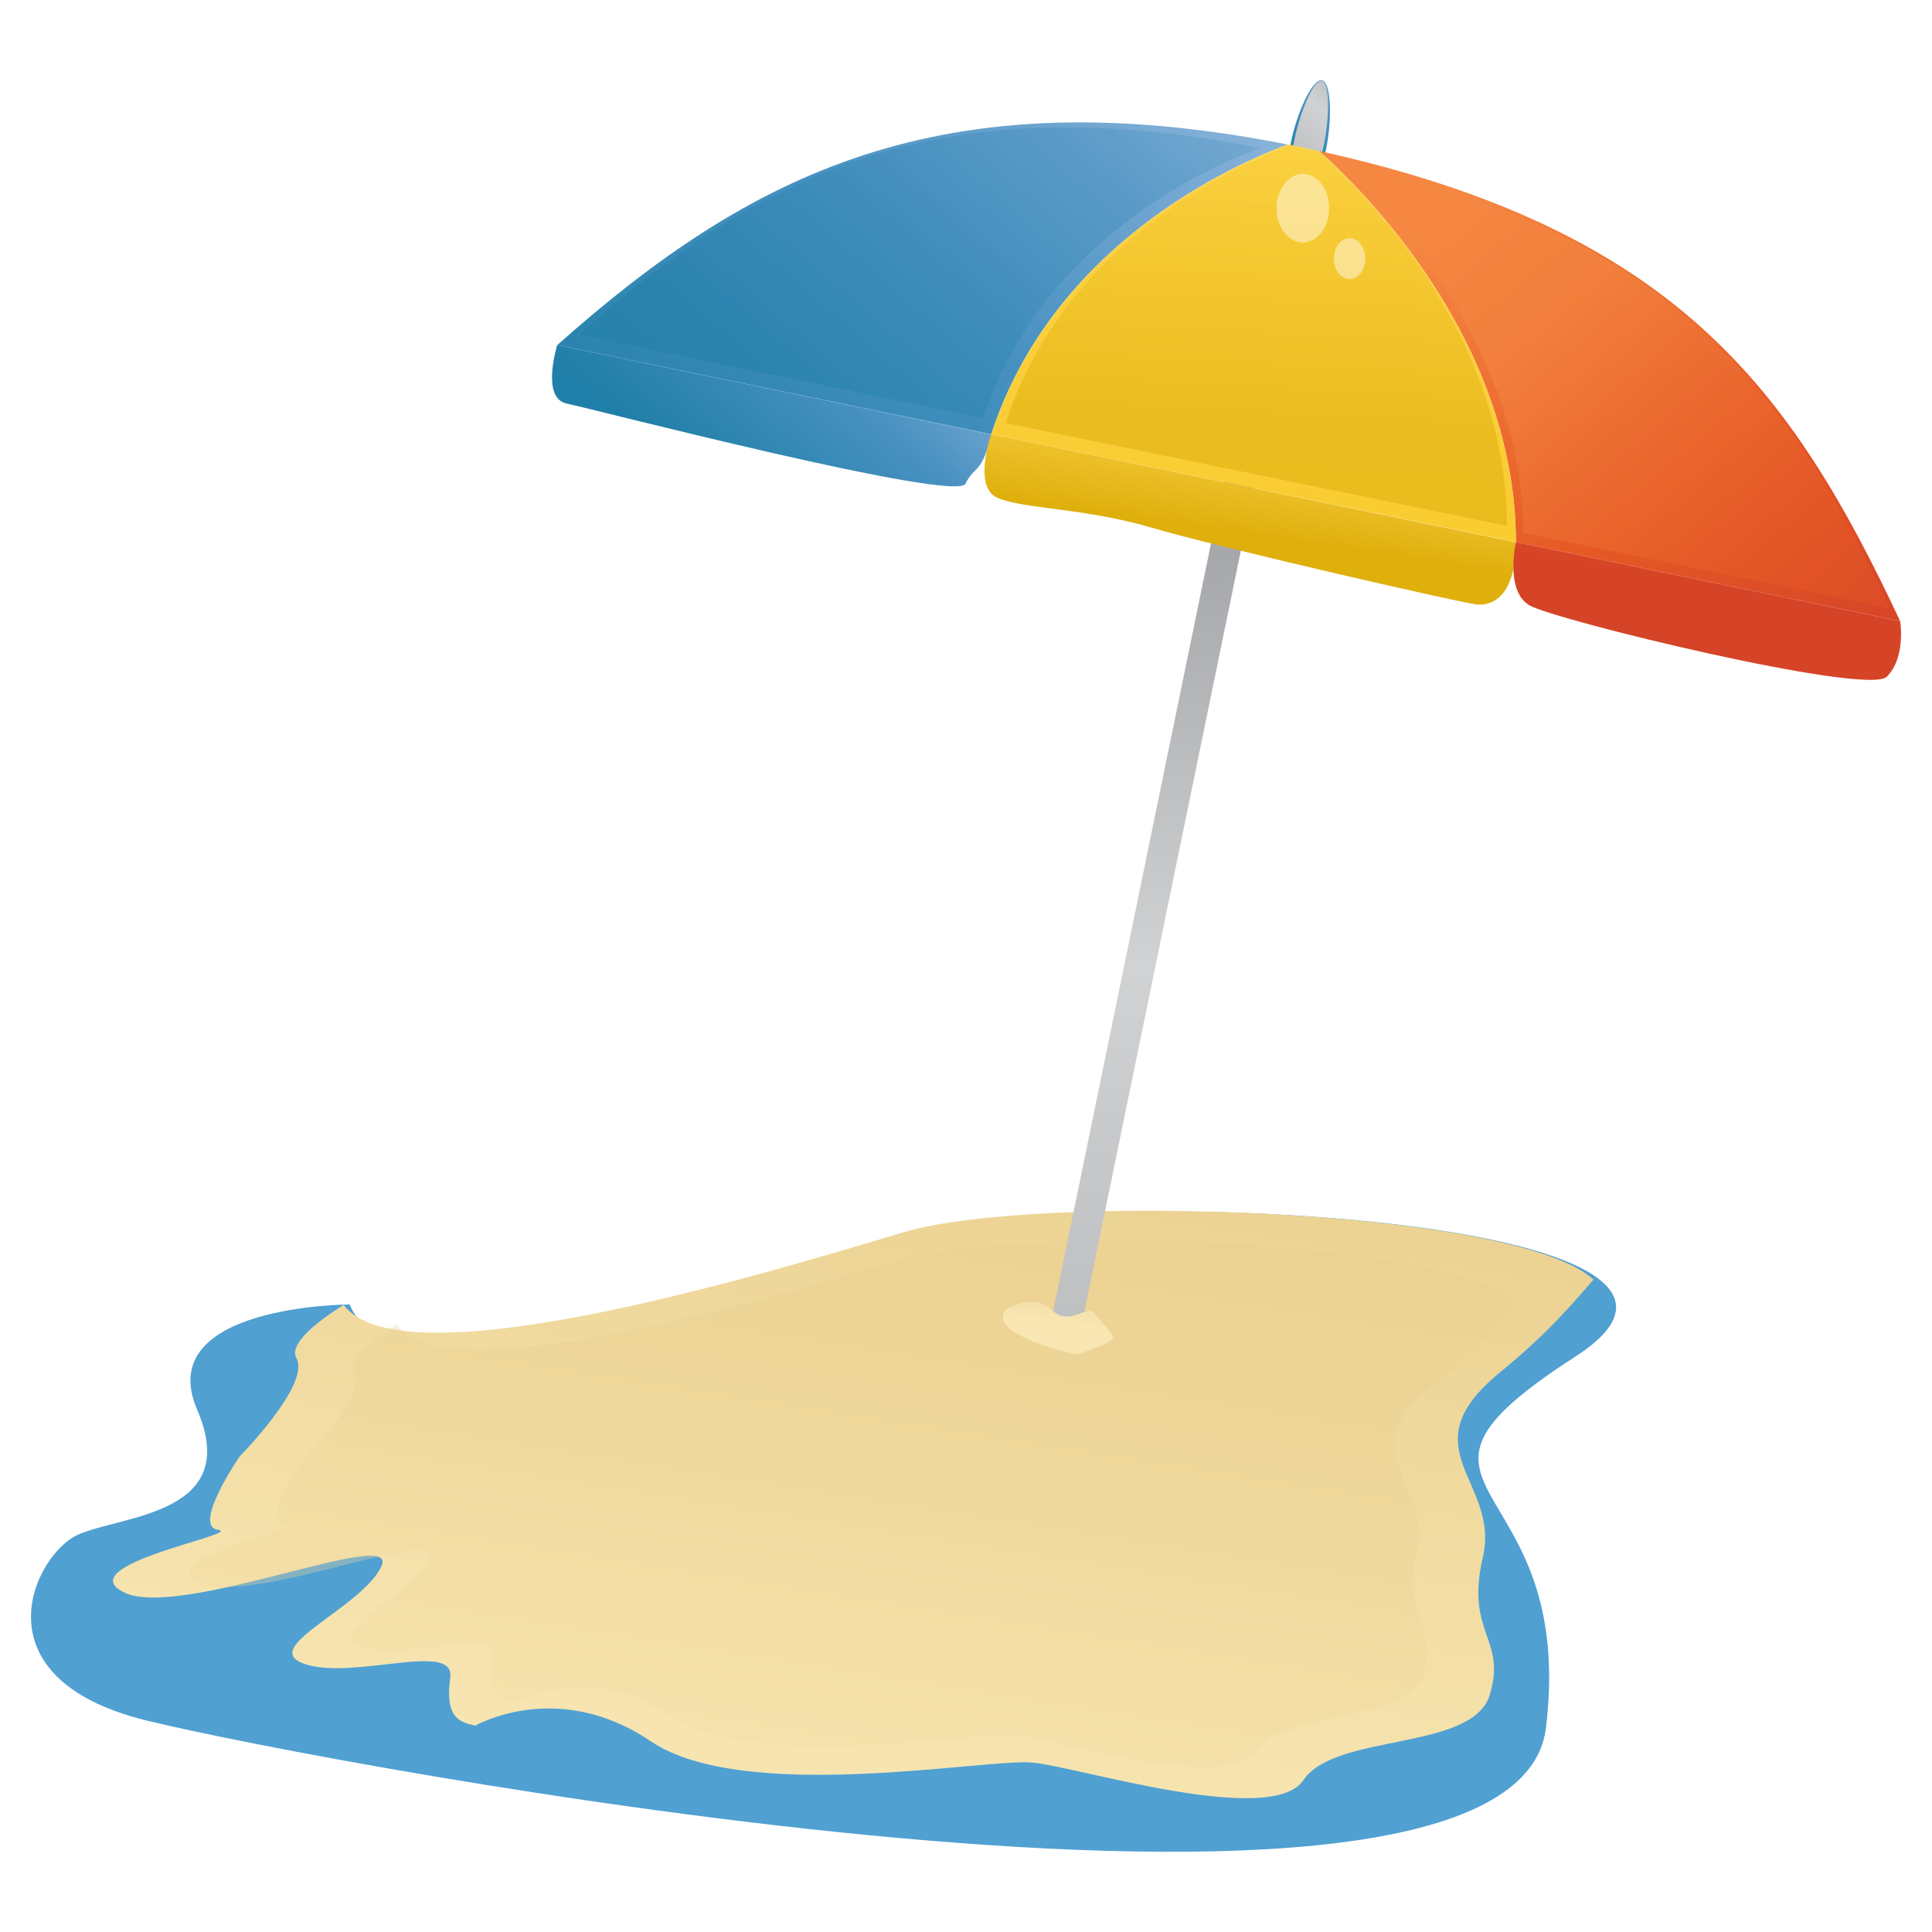
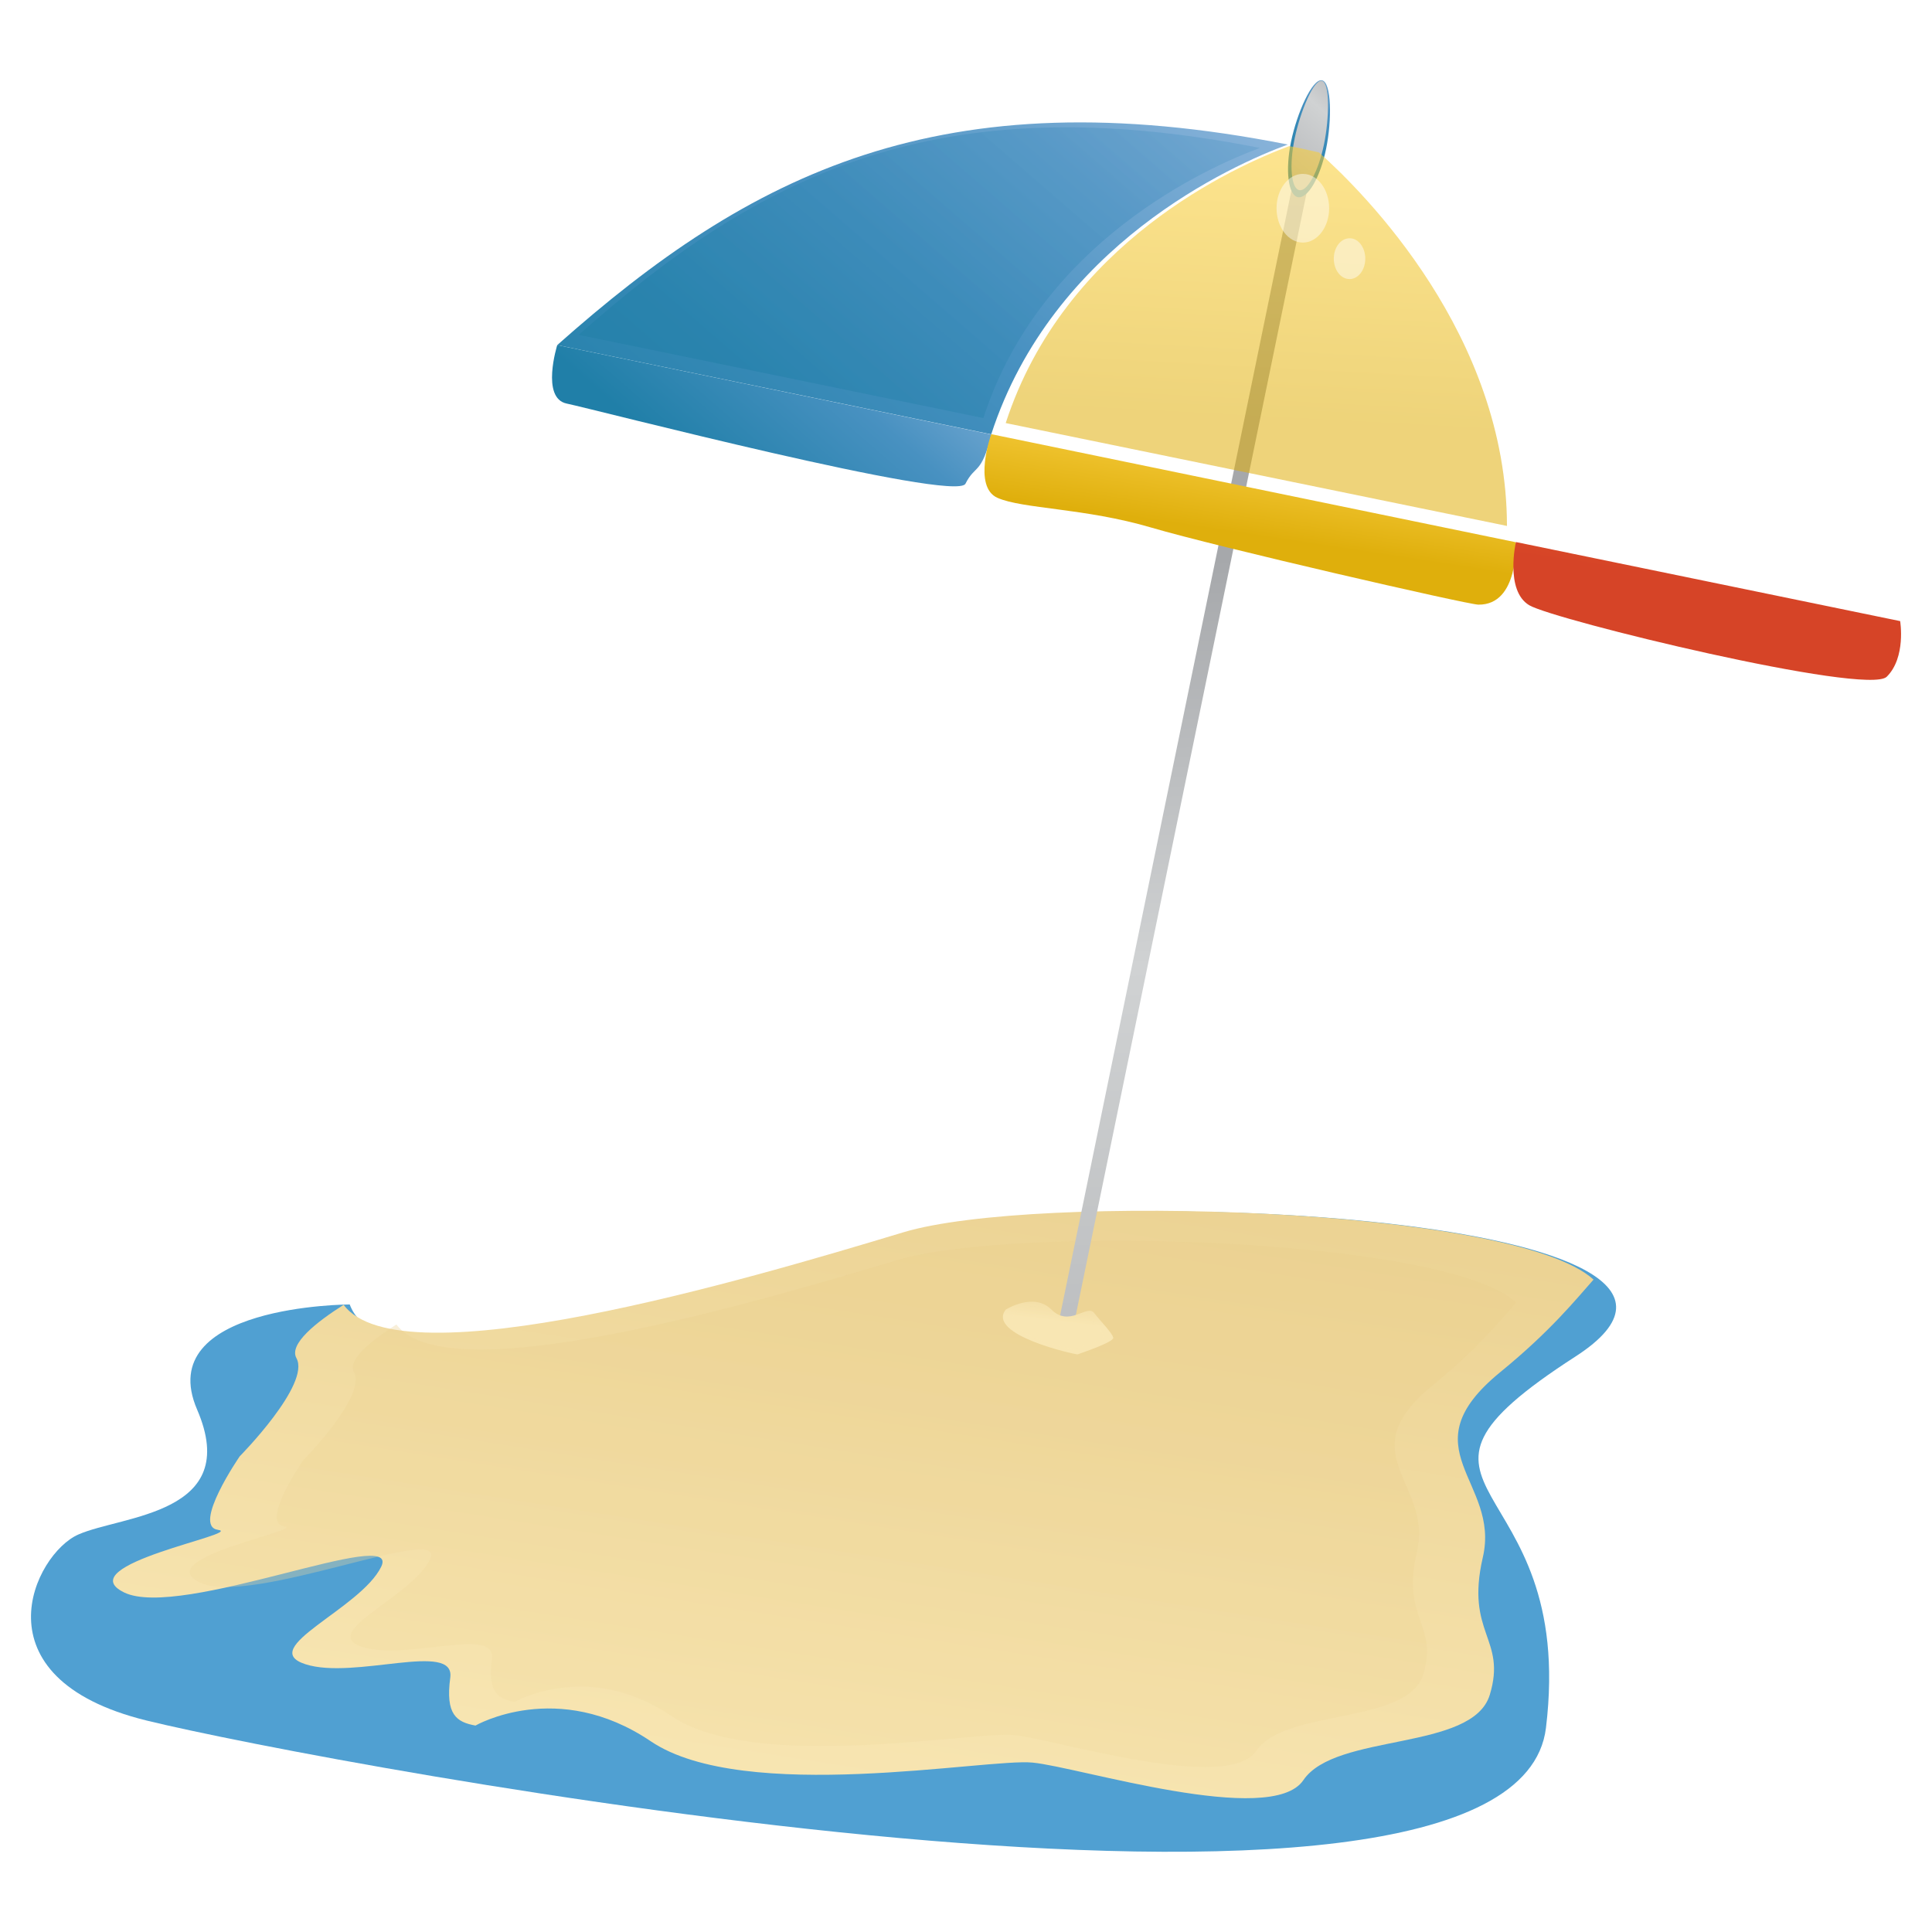
<svg xmlns="http://www.w3.org/2000/svg" version="1.1" x="0px" y="0px" viewBox="0 0 1080 1080" style="enable-background:new 0 0 1080 1080;" xml:space="preserve">
  <style type="text/css">
	.st0{filter:url(#Adobe_OpacityMaskFilter);}
	.st1{mask:url(#SVGID_1_);}
	.st2{fill:url(#SVGID_00000112630854252249935010000005459630277472763540_);}
	.st3{fill:url(#SVGID_00000066501803118030710450000004189641478151370885_);}
	.st4{fill:url(#SVGID_00000019636542793773396770000011269445129189719219_);}
	.st5{filter:url(#Adobe_OpacityMaskFilter_00000048493343660613872950000004662123374342028712_);}
	.st6{fill:#FFFFFF;}
	.st7{mask:url(#SVGID_00000103224087420425577320000002863275040653699733_);}
	.st8{fill:url(#SVGID_00000124851157541300850370000009356075024009423798_);}
	.st9{fill:url(#SVGID_00000022546049897922894560000001353240439299257757_);}
	.st10{fill:url(#SVGID_00000091014342530185100110000005876032516793139377_);}
	.st11{fill:url(#SVGID_00000133500388494025869760000004114933039057117363_);}
	.st12{fill:url(#SVGID_00000115482240419054119080000004185310744566924944_);}
	.st13{fill:url(#SVGID_00000075126369651804772340000002209115340633885317_);}
	.st14{fill:url(#SVGID_00000021088766335608085380000007425782105771137423_);}
	.st15{fill:url(#SVGID_00000056397192586149611170000005787278899226422431_);}
	.st16{fill:url(#SVGID_00000079457232091329265840000015794976944441279670_);}
	.st17{fill:url(#SVGID_00000121258804916546204340000006366331900273030529_);}
	.st18{fill:#FFC300;}
	.st19{fill:#FFE79F;}
	.st20{fill:#E5E5E5;}
	.st21{fill:#CECDCC;}
	.st22{fill:#FFC23A;}
	.st23{fill:#E8A827;}
	.st24{fill:#22B1B6;}
	.st25{fill:#119998;}
	.st26{fill:#63A343;}
	.st27{fill:#5B9140;}
	.st28{fill:#0F8481;}
	.st29{fill:#F9A431;}
	.st30{fill:#4F823C;}
	.st31{fill:#108387;}
	.st32{fill:#00B1B8;}
	.st33{fill:#666666;}
	.st34{fill:#D7CDAA;stroke:#FFD153;stroke-width:2.031;stroke-miterlimit:10;}
	.st35{fill:#FFD153;}
	.st36{opacity:0.15;}
	.st37{fill:#4D4D4D;}
	.st38{fill:none;stroke:#FFD153;stroke-width:2.549;stroke-miterlimit:10;}
	.st39{fill:#262525;}
	.st40{fill:#DB2A24;}
	.st41{fill:#C1D64B;}
	.st42{fill:#C6C8CC;}
	.st43{fill:#454545;}
	.st44{fill:#504E51;}
	.st45{fill:#08A0B5;}
	.st46{fill:url(#SVGID_00000075840761013916057230000009379573175027881115_);}
	.st47{fill:url(#SVGID_00000006673981057819446560000000725044581295524517_);}
	.st48{fill:#FE9400;}
	.st49{fill:url(#SVGID_00000152245246605984778960000006176522789230243514_);}
	.st50{fill:#212121;}
	.st51{fill:url(#SVGID_00000176036644882492423570000009904655527527797182_);}
	.st52{fill:url(#SVGID_00000141419751626078499060000009773639939377252784_);}
	.st53{fill:url(#SVGID_00000129197393624301871960000000964316880277268902_);}
	.st54{fill:#261C00;}
	.st55{fill:#878787;}
	.st56{fill:url(#SVGID_00000121996905912127890190000011364316778394280360_);}
	.st57{fill:url(#SVGID_00000047773298732431319540000009945406884590535866_);}
	.st58{fill:none;}
	.st59{fill:#FDFDFD;}
	.st60{fill:#070707;}
	.st61{fill:#F1F1F1;}
	.st62{fill:#F2F2F2;}
	.st63{fill:#F0F0F0;}
	.st64{fill:#EEEEEE;}
	.st65{fill:#EDEDED;}
	.st66{fill:#EBEBEB;}
	.st67{fill:#E9E9E9;}
	.st68{fill:#E7E7E7;}
	.st69{fill:#E3E3E3;}
	.st70{fill:#E1E1E1;}
	.st71{fill:#DFDFDF;}
	.st72{fill:#DDDDDD;}
	.st73{fill:#DBDBDB;}
	.st74{fill:#D9D9D9;}
	.st75{fill:#F6F6F6;}
	.st76{fill:#D0D0D0;}
	.st77{fill:#CECECE;}
	.st78{fill:#CCCCCC;}
	.st79{fill:#F8F8F8;}
	.st80{fill:#F4F4F4;}
	.st81{fill:#D7D7D7;}
	.st82{fill:#FCFCFC;}
	.st83{fill:#FAFAFA;}
	.st84{fill:#D5D5D5;}
	.st85{fill:#D2D2D2;}
	.st86{fill:#FBFBFB;}
	.st87{fill:#D4D4D4;}
	.st88{fill:#D1D1D1;}
	.st89{fill:#DADADA;}
	.st90{fill:#0E0E0E;}
	.st91{enable-background:new    ;}
	.st92{fill:#ECECEC;}
	.st93{fill:#EF893A;}
	.st94{fill:#F19B2C;}
	.st95{fill:#D53D33;}
	.st96{fill:#E54D42;}
	.st97{fill:#B5C5C6;}
	.st98{fill:#D5E5E6;}
	.st99{fill:#C52E25;}
	.st100{fill:url(#SVGID_00000049915624525902672830000014414610724345214117_);}
	.st101{fill:#50A0D2;}
	.st102{fill:url(#SVGID_00000045613196425803213460000014063660168181460631_);}
	.st103{opacity:0.33;fill:url(#SVGID_00000083808682429513828730000000283117171006731412_);}
	.st104{fill:url(#SVGID_00000172425359357972144730000013743138322994853789_);}
	.st105{fill:url(#SVGID_00000005969386250937740390000000336511722485043860_);}
	.st106{fill:url(#SVGID_00000100374154481921381830000004475694901481372849_);}
	.st107{fill:url(#SVGID_00000134224447513156831820000011727410467919497638_);}
	.st108{fill:url(#SVGID_00000082334327662686831220000006419986936028617137_);}
	.st109{opacity:0.56;fill:url(#SVGID_00000163788097440812662190000017102268873183490217_);}
	.st110{fill:url(#SVGID_00000011753841702854384760000009832500142696677521_);}
	.st111{opacity:0.52;fill:url(#SVGID_00000058559317971361266200000011847351566193871012_);}
	.st112{fill:url(#SVGID_00000052820793526045565100000014349511445345688988_);}
	.st113{opacity:0.55;fill:url(#SVGID_00000101077448501899388260000002265979801854644103_);}
	.st114{fill:url(#SVGID_00000173877474860033843860000010151319033089986438_);}
	.st115{fill:url(#SVGID_00000041283869649528971570000012555080090915981483_);}
	.st116{fill:url(#SVGID_00000101798867599377860730000002874214743590343325_);}
	.st117{fill:url(#SVGID_00000088121638036753927250000017126309261483094434_);}
	.st118{opacity:0.33;fill:url(#SVGID_00000160184198649518695840000015975667036020249766_);}
	.st119{opacity:0.46;fill:url(#SVGID_00000173850691503480362400000012092170044134040245_);}
	.st120{opacity:0.46;fill:url(#SVGID_00000016053951522100801970000008180030047993178258_);}
	.st121{fill:#201728;}
	.st122{fill:#3A3F57;}
	.st123{fill:#9A5F3B;}
	.st124{fill:#FFFAD1;}
	.st125{fill:#00A083;}
	.st126{fill:#007863;}
	.st127{fill:#B06C45;}
</style>
  <g id="Vlag_NL_x2F_EN">
</g>
  <g id="Vlag_NL">
</g>
  <g id="Sterren">
</g>
  <g id="Boeken">
</g>
  <g id="Vergrootglas">
</g>
  <g id="Afstudeerhoed">
</g>
  <g id="Auto">
</g>
  <g id="Laptop">
</g>
  <g id="Raket">
</g>
  <g id="Vlam">
</g>
  <g id="Strand">
    <g>
      <g>
        <path class="st101" d="M195.5,729.2c0,0-110.6,0.2-85.3,58.8c25.3,58.7-42,59-66.4,69.8C19.3,868.5-15,938,82,961.8     c97,23.8,764.5,150,782.2,4.1c17.7-145.9-104.7-129.4,16.5-207.6c121.2-78.2-277.9-97.5-369.1-67.9     C420.2,719.9,216.1,785.1,195.5,729.2z" />
        <linearGradient id="SVGID_1_" gradientUnits="userSpaceOnUse" x1="542.628" y1="554.568" x2="483.428" y2="1034.397" gradientTransform="matrix(0.999 3.320000e-02 -3.320000e-02 0.999 -5.344 -37.263)">
          <stop offset="0" style="stop-color:#E8CD8A" />
          <stop offset="1" style="stop-color:#F8E6B3" />
        </linearGradient>
        <path style="fill:url(#SVGID_1_);" d="M192.1,729.4c-15.3,9.7-30.7,21.9-26.4,29.8c8.1,14.6-31.7,54.9-31.7,54.9     s-26.9,39.1-12.1,41.1c14.9,2.1-84,19.6-52.5,35c31.6,15.4,155.2-38,143.7-14.4c-11.5,23.6-69.9,45.6-42.4,54.5     c27.5,8.9,83.8-13.2,81,7.5c-2.8,20.7,3.5,24.9,14.1,26.8c0,0,45.8-26.5,98,8.8c52.3,35.3,187.8,9.4,213.4,11.9     c25.6,2.4,133.5,36.4,151.4,9.8c18-26.6,94.6-16,104.2-47.7c9.6-31.6-13.8-34-3.9-76.8c10-42.8-42.9-60.6,9.8-103.6     c28.3-23.1,42.3-40.7,52.1-51.7c-44.6-40.8-312.9-48.3-385.6-26.5C417.1,715.4,224,772.5,192.1,729.4z" />
        <linearGradient id="SVGID_00000095320603976333848410000008175771333622435238_" gradientUnits="userSpaceOnUse" x1="517.427" y1="762.487" x2="464.383" y2="1192.421" gradientTransform="matrix(0.999 3.320000e-02 -3.320000e-02 0.999 -5.344 -37.263)">
          <stop offset="0" style="stop-color:#E8CD8A" />
          <stop offset="1" style="stop-color:#F8E6B3" />
        </linearGradient>
        <path style="opacity:0.33;fill:url(#SVGID_00000095320603976333848410000008175771333622435238_);" d="M221.6,740.4     c-13.7,8.7-27.5,19.6-23.7,26.7c7.2,13.1-28.4,49.2-28.4,49.2s-24.1,35-10.8,36.9c13.3,1.9-75.3,17.6-47,31.4     c28.3,13.8,139-34.1,128.7-12.9c-10.3,21.1-62.6,40.9-38,48.9c24.6,8,75.1-11.8,72.6,6.7c-2.5,18.5,3.1,22.3,12.6,24.1     c0,0,41-23.7,87.8,7.9c46.8,31.6,168.3,8.4,191.2,10.6c22.9,2.2,119.6,32.6,135.7,8.8c16.1-23.8,84.7-14.4,93.3-42.7     c8.6-28.3-12.4-30.5-3.5-68.8c8.9-38.4-38.4-54.3,8.8-92.8c25.4-20.7,37.9-36.4,46.7-46.3c-39.9-36.6-280.4-43.3-345.5-23.8     C423.2,727.8,250.2,779,221.6,740.4z" />
        <g>
          <linearGradient id="SVGID_00000152954522861332632330000017319404238601992091_" gradientUnits="userSpaceOnUse" x1="798.436" y1="463.095" x2="908.845" y2="899.471" gradientTransform="matrix(0.98 0.201 -0.201 0.98 -29.263 -301.279)">
            <stop offset="0" style="stop-color:#A6A8AB" />
            <stop offset="0.502" style="stop-color:#D0D2D3" />
            <stop offset="1" style="stop-color:#BBBDBF" />
          </linearGradient>
-           <polygon style="fill:url(#SVGID_00000152954522861332632330000017319404238601992091_);" points="723,79.9 588,736.4       604.8,739.9 739.8,83.3     " />
          <linearGradient id="SVGID_00000034768309131893111420000012245530263872207508_" gradientUnits="userSpaceOnUse" x1="798.513" y1="463.402" x2="908.567" y2="898.375" gradientTransform="matrix(0.98 0.201 -0.201 0.98 -29.263 -301.279)">
            <stop offset="0" style="stop-color:#A6A8AB" />
            <stop offset="0.502" style="stop-color:#D0D2D3" />
            <stop offset="1" style="stop-color:#BBBDBF" />
          </linearGradient>
          <polygon style="fill:url(#SVGID_00000034768309131893111420000012245530263872207508_);" points="727.2,80.8 592.2,737.3       600.6,739 735.6,82.5     " />
          <linearGradient id="SVGID_00000098208536064671170090000004904100015920620938_" gradientUnits="userSpaceOnUse" x1="848.258" y1="171.97" x2="812.177" y2="236.271" gradientTransform="matrix(0.98 0.201 -0.201 0.98 -29.263 -301.279)">
            <stop offset="0" style="stop-color:#94B9DE" />
            <stop offset="0.502" style="stop-color:#4891C1" />
            <stop offset="1" style="stop-color:#207FA8" />
          </linearGradient>
          <path style="fill:url(#SVGID_00000098208536064671170090000004904100015920620938_);" d="M741.3,83.2c-3.3,16-10.3,28.1-15.8,27      c-5.4-1.1-7.1-15-3.8-31c3.3-16,11.9-35.4,17.3-34.3C744.4,46,744.6,67.2,741.3,83.2z" />
          <linearGradient id="SVGID_00000121968574882717313660000004657479505301815431_" gradientUnits="userSpaceOnUse" x1="846.49" y1="173.088" x2="812.8" y2="233.13" gradientTransform="matrix(0.98 0.201 -0.201 0.98 -29.263 -301.279)">
            <stop offset="0" style="stop-color:#A6A8AB" />
            <stop offset="0.502" style="stop-color:#D0D2D3" />
            <stop offset="1" style="stop-color:#BBBDBF" />
          </linearGradient>
          <path style="fill:url(#SVGID_00000121968574882717313660000004657479505301815431_);" d="M740.1,80.8      c-3.1,15-9.3,26.4-13.8,25.5c-4.5-0.9-5.7-13.8-2.6-28.8c3.1-15,10.7-33.2,15.2-32.3C743.4,46,743.2,65.8,740.1,80.8z" />
          <linearGradient id="SVGID_00000093154190285500935990000014010400890566876819_" gradientUnits="userSpaceOnUse" x1="875.363" y1="232.69" x2="1172.081" y2="463.232" gradientTransform="matrix(0.98 0.201 -0.201 0.98 -29.263 -301.279)">
            <stop offset="7.587440e-02" style="stop-color:#F58742" />
            <stop offset="0.577" style="stop-color:#E65A25" />
            <stop offset="1" style="stop-color:#D64427" />
          </linearGradient>
-           <path style="fill:url(#SVGID_00000093154190285500935990000014010400890566876819_);" d="M847.4,303l214.8,44.2      C1001.5,218,937.1,128.4,737.4,84.4C763.9,108.1,847.2,191.6,847.4,303z" />
          <linearGradient id="SVGID_00000094613436489270643470000002219336662612269721_" gradientUnits="userSpaceOnUse" x1="948.597" y1="286.092" x2="1231.661" y2="506.025" gradientTransform="matrix(0.98 0.201 -0.201 0.98 -29.263 -301.279)">
            <stop offset="7.587440e-02" style="stop-color:#F58742" />
            <stop offset="0.577" style="stop-color:#E65A25" />
            <stop offset="1" style="stop-color:#D64427" />
          </linearGradient>
-           <path style="opacity:0.56;fill:url(#SVGID_00000094613436489270643470000002219336662612269721_);" d="M851.5,297.9l204.9,42.1      C998.5,216.8,937,131.3,746.5,89.4C771.8,112,851.3,191.6,851.5,297.9z" />
          <linearGradient id="SVGID_00000050665168993470865180000004962301809887814306_" gradientUnits="userSpaceOnUse" x1="724.576" y1="136.617" x2="508.984" y2="520.841" gradientTransform="matrix(0.98 0.201 -0.201 0.98 -29.263 -301.279)">
            <stop offset="0" style="stop-color:#94B9DE" />
            <stop offset="0.502" style="stop-color:#4891C1" />
            <stop offset="1" style="stop-color:#207FA8" />
          </linearGradient>
          <path style="fill:url(#SVGID_00000050665168993470865180000004962301809887814306_);" d="M719.9,80.8      c-194-38.4-300.6,16.3-408.4,112.1l242.6,49.9C588.5,137,688.7,92.3,719.9,80.8z" />
          <linearGradient id="SVGID_00000093874452837507353660000017857647926397926069_" gradientUnits="userSpaceOnUse" x1="763.519" y1="61.996" x2="562.549" y2="420.16" gradientTransform="matrix(0.98 0.201 -0.201 0.98 -29.263 -301.279)">
            <stop offset="0" style="stop-color:#94B9DE" />
            <stop offset="0.502" style="stop-color:#4891C1" />
            <stop offset="1" style="stop-color:#207FA8" />
          </linearGradient>
          <path style="opacity:0.52;fill:url(#SVGID_00000093874452837507353660000017857647926397926069_);" d="M704.3,82.7      C523.4,46.9,424.1,98,323.5,187.2l226.2,46.5C581.7,135.1,675.1,93.5,704.3,82.7z" />
          <linearGradient id="SVGID_00000002355355543915707510000008994540393207311257_" gradientUnits="userSpaceOnUse" x1="781.033" y1="83.431" x2="834.397" y2="439.907" gradientTransform="matrix(0.98 0.201 -0.201 0.98 -29.263 -301.279)">
            <stop offset="7.587440e-02" style="stop-color:#FFDF76" />
            <stop offset="0.534" style="stop-color:#FAD046" />
            <stop offset="1" style="stop-color:#F9CC2F" />
          </linearGradient>
-           <path style="fill:url(#SVGID_00000002355355543915707510000008994540393207311257_);" d="M737.4,84.4c-3.9-0.8-7.8-1.7-11.8-2.6      c-1.9-0.4-3.7-0.7-5.6-1.1c-31.2,11.6-131.4,56.2-165.8,162L847.4,303C847.2,191.6,763.9,108.1,737.4,84.4z" />
          <linearGradient id="SVGID_00000075149515615499204630000008866143771617882541_" gradientUnits="userSpaceOnUse" x1="775.251" y1="36.943" x2="826.236" y2="377.519" gradientTransform="matrix(0.98 0.201 -0.201 0.98 -29.263 -301.279)">
            <stop offset="7.587440e-02" style="stop-color:#FFDF76" />
            <stop offset="0.577" style="stop-color:#F9CC2F" />
            <stop offset="1" style="stop-color:#DFAF0C" />
          </linearGradient>
          <path style="opacity:0.55;fill:url(#SVGID_00000075149515615499204630000008866143771617882541_);" d="M737.3,85.2      c-3.8-0.8-7.5-1.7-11.3-2.5c-1.8-0.4-3.6-0.7-5.4-1c-29.8,11.1-125.6,53.7-158.4,154.8L842.4,294      C842.3,187.5,762.7,107.8,737.3,85.2z" />
          <linearGradient id="SVGID_00000096771324440844896980000009166950888047603647_" gradientUnits="userSpaceOnUse" x1="616.188" y1="317.49" x2="528.254" y2="474.204" gradientTransform="matrix(0.98 0.201 -0.201 0.98 -29.263 -301.279)">
            <stop offset="0" style="stop-color:#94B9DE" />
            <stop offset="0.502" style="stop-color:#4891C1" />
            <stop offset="1" style="stop-color:#207FA8" />
          </linearGradient>
          <path style="fill:url(#SVGID_00000096771324440844896980000009166950888047603647_);" d="M311.5,192.9c0,0-9.3,29.7,5.3,32.7      c14.6,3,217.4,55.6,222.9,44.8c5.5-10.9,8.8-4.7,14.5-27.5L311.5,192.9z" />
          <linearGradient id="SVGID_00000026858746720890185610000006122083848963205804_" gradientUnits="userSpaceOnUse" x1="825.51" y1="316.397" x2="832.052" y2="441.786" gradientTransform="matrix(0.98 0.201 -0.201 0.98 -29.263 -301.279)">
            <stop offset="7.587440e-02" style="stop-color:#FFDF76" />
            <stop offset="0.534" style="stop-color:#FAD046" />
            <stop offset="1" style="stop-color:#DFAF0C" />
          </linearGradient>
          <path style="fill:url(#SVGID_00000026858746720890185610000006122083848963205804_);" d="M554.1,242.7c0,0-10.5,29.4,3.5,35.6      c14,6.2,48.9,5.7,85.9,16.6c37,10.9,176.7,43,182.9,43.1c22.8,0.3,20.9-34.9,20.9-34.9L554.1,242.7z" />
          <linearGradient id="SVGID_00000074430962240494322210000013260402077532264617_" gradientUnits="userSpaceOnUse" x1="1085.26" y1="303.416" x2="1091.143" y2="416.165" gradientTransform="matrix(0.98 0.201 -0.201 0.98 -29.263 -301.279)">
            <stop offset="7.587440e-02" style="stop-color:#F58742" />
            <stop offset="0.577" style="stop-color:#E65A25" />
            <stop offset="1" style="stop-color:#D64427" />
          </linearGradient>
          <path style="fill:url(#SVGID_00000074430962240494322210000013260402077532264617_);" d="M847.4,303c0,0-6.2,27.1,7.4,35.3      c13.6,8.2,188.9,50.8,199.9,40c10.9-10.8,7.5-31.1,7.5-31.1L847.4,303z" />
        </g>
        <linearGradient id="SVGID_00000167391166423320416220000004624296283803258775_" gradientUnits="userSpaceOnUse" x1="596.187" y1="703.806" x2="591.873" y2="738.777">
          <stop offset="0" style="stop-color:#E8CD8A" />
          <stop offset="1" style="stop-color:#F8E6B3" />
        </linearGradient>
        <path style="fill:url(#SVGID_00000167391166423320416220000004624296283803258775_);" d="M562.2,732.1c0,0,15.7-10,25.6,0     c10,10,19.9-3.2,23.8,1.8c3.9,5,10.3,11.4,10.7,13.9c0.4,2.5-18.9,8.9-19.9,9.3C601.4,757.3,551.2,746.3,562.2,732.1z" />
        <linearGradient id="SVGID_00000142865158126259704380000006860174143964706229_" gradientUnits="userSpaceOnUse" x1="595.375" y1="710.477" x2="591.808" y2="739.389">
          <stop offset="0" style="stop-color:#E8CD8A" />
          <stop offset="1" style="stop-color:#F8E6B3" />
        </linearGradient>
        <path style="opacity:0.33;fill:url(#SVGID_00000142865158126259704380000006860174143964706229_);" d="M567.3,733.8     c0,0,12.9-8.2,21.2,0c8.2,8.2,16.5-2.6,19.7,1.5c3.2,4.1,8.5,9.4,8.8,11.5c0.3,2.1-15.6,7.3-16.5,7.6     C599.7,754.7,558.2,745.6,567.3,733.8z" />
        <linearGradient id="SVGID_00000048501719221264721880000003069361087991169440_" gradientUnits="userSpaceOnUse" x1="735.27" y1="131.832" x2="722.321" y2="103.292">
          <stop offset="7.587440e-02" style="stop-color:#FFFFFF" />
          <stop offset="0.577" style="stop-color:#FFFFFF" />
          <stop offset="1" style="stop-color:#FFFFFF" />
        </linearGradient>
        <path style="opacity:0.46;fill:url(#SVGID_00000048501719221264721880000003069361087991169440_);" d="M743,116.4     c0,10.6-6.6,19.2-14.7,19.2c-8.1,0-14.7-8.6-14.7-19.2c0-10.6,6.6-19.2,14.7-19.2C736.4,97.2,743,105.8,743,116.4z" />
        <linearGradient id="SVGID_00000163074360156846431180000014285816973992786364_" gradientUnits="userSpaceOnUse" x1="758.632" y1="153.783" x2="750.914" y2="136.772">
          <stop offset="7.587440e-02" style="stop-color:#FFFFFF" />
          <stop offset="0.577" style="stop-color:#FFFFFF" />
          <stop offset="1" style="stop-color:#FFFFFF" />
        </linearGradient>
        <path style="opacity:0.46;fill:url(#SVGID_00000163074360156846431180000014285816973992786364_);" d="M763.2,144.6     c0,6.3-3.9,11.4-8.8,11.4c-4.9,0-8.8-5.1-8.8-11.4c0-6.3,3.9-11.4,8.8-11.4C759.3,133.1,763.2,138.3,763.2,144.6z" />
      </g>
    </g>
  </g>
  <g id="Wekker">
</g>
  <g id="Portemonnee">
</g>
</svg>